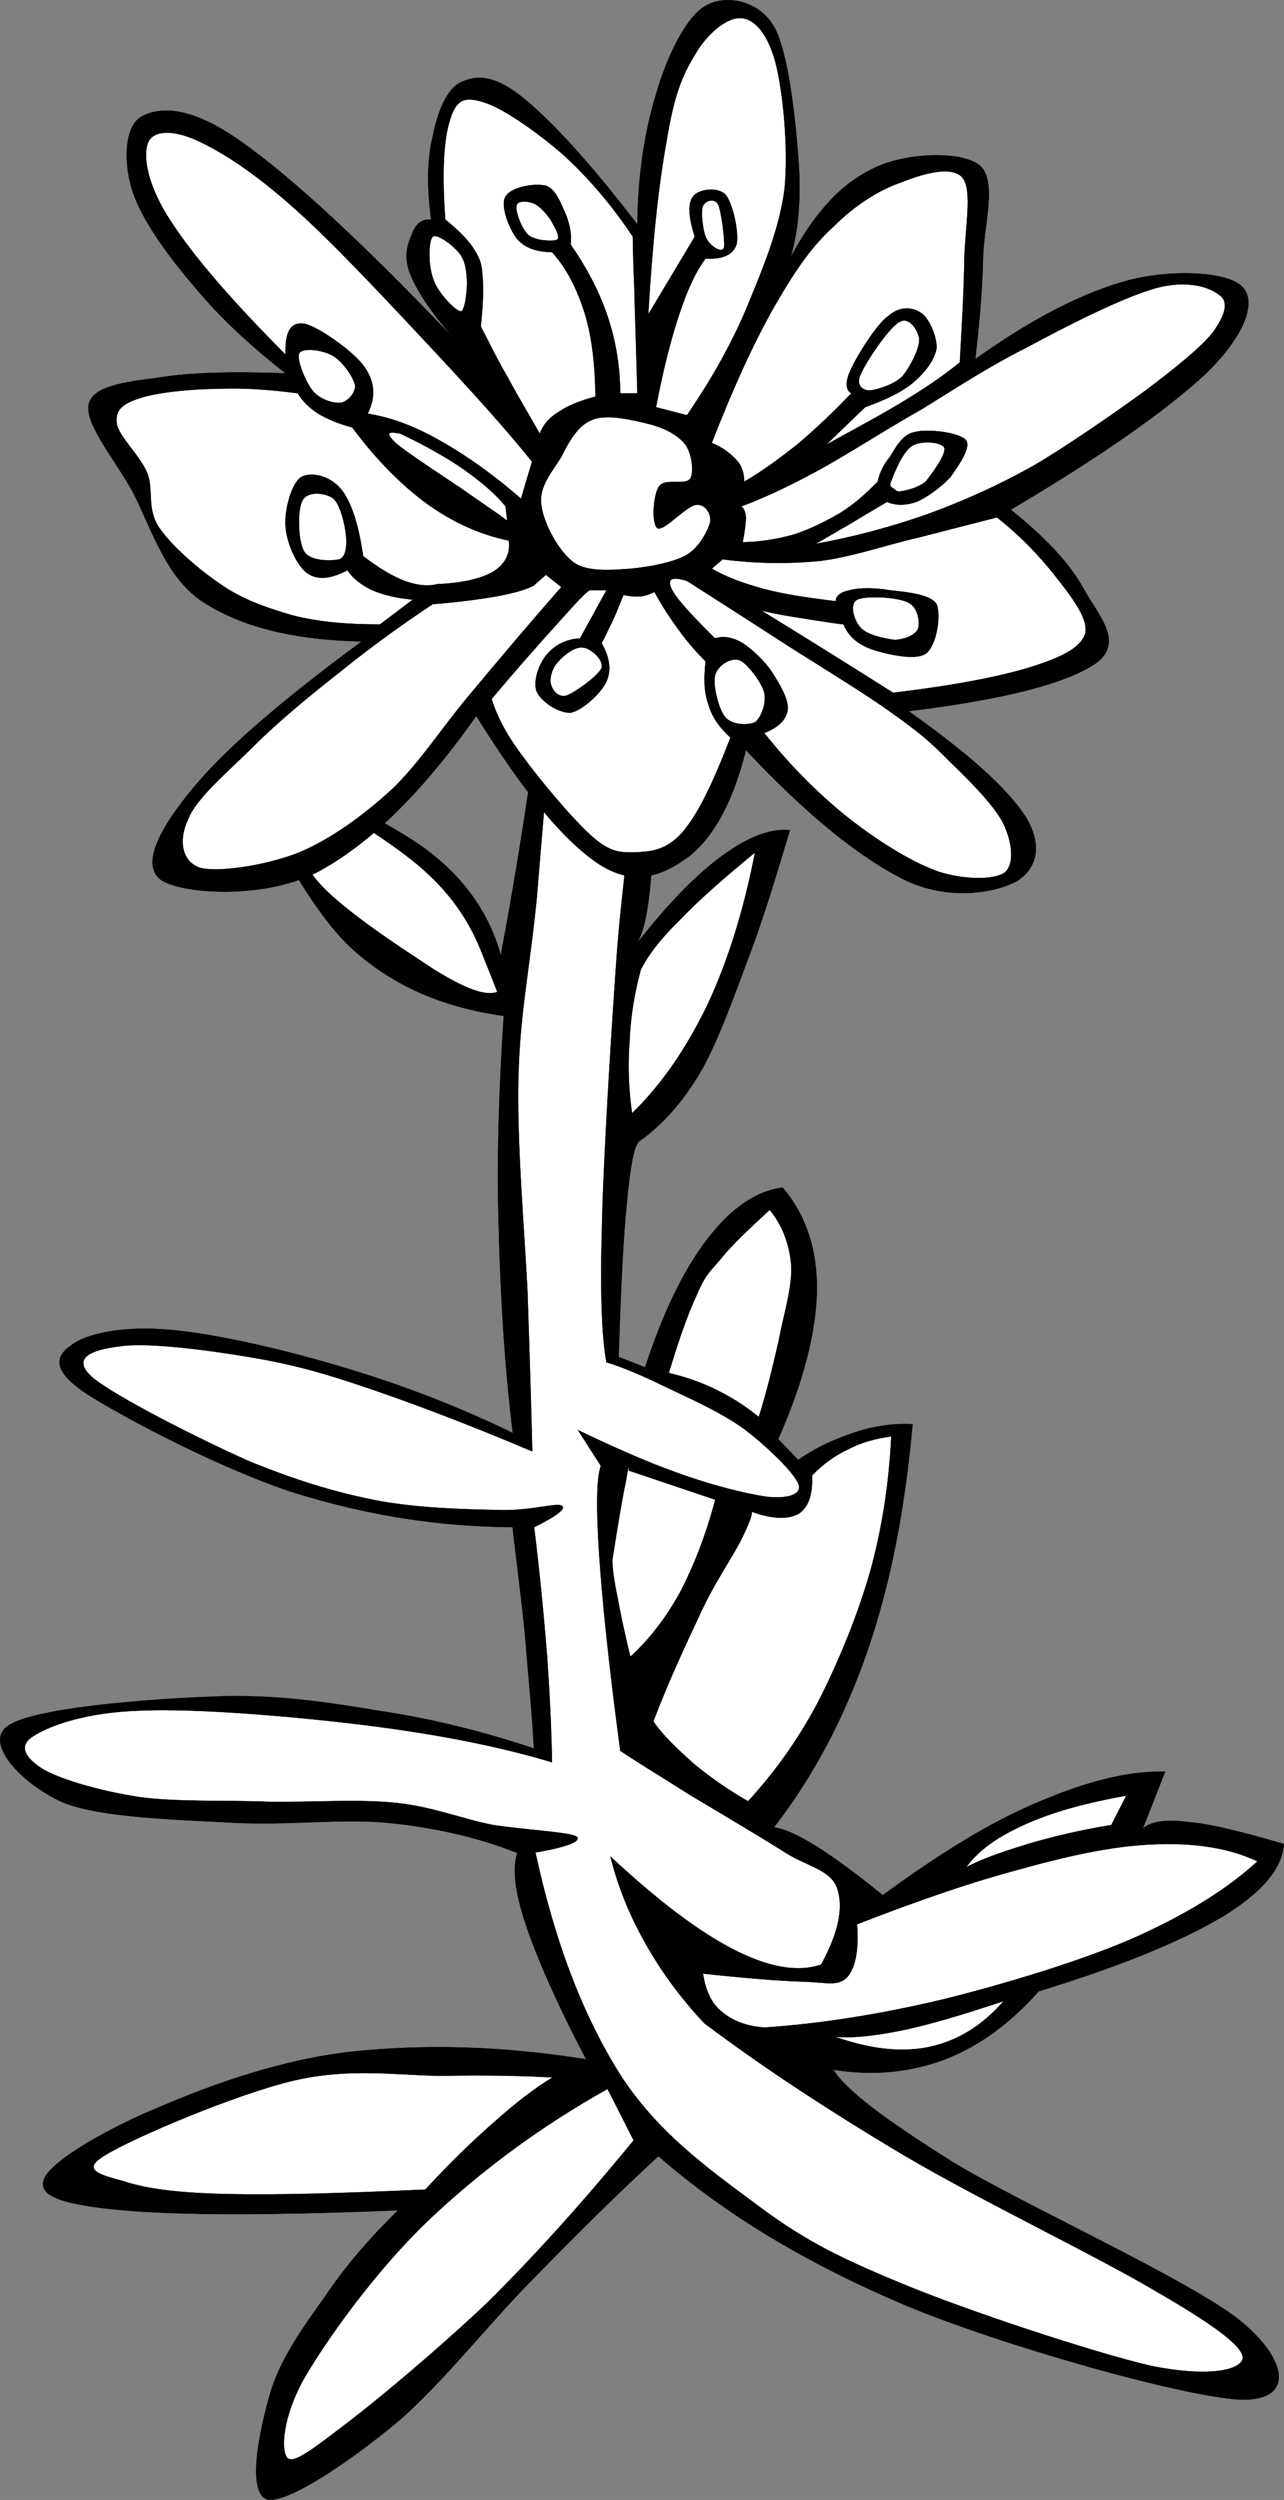
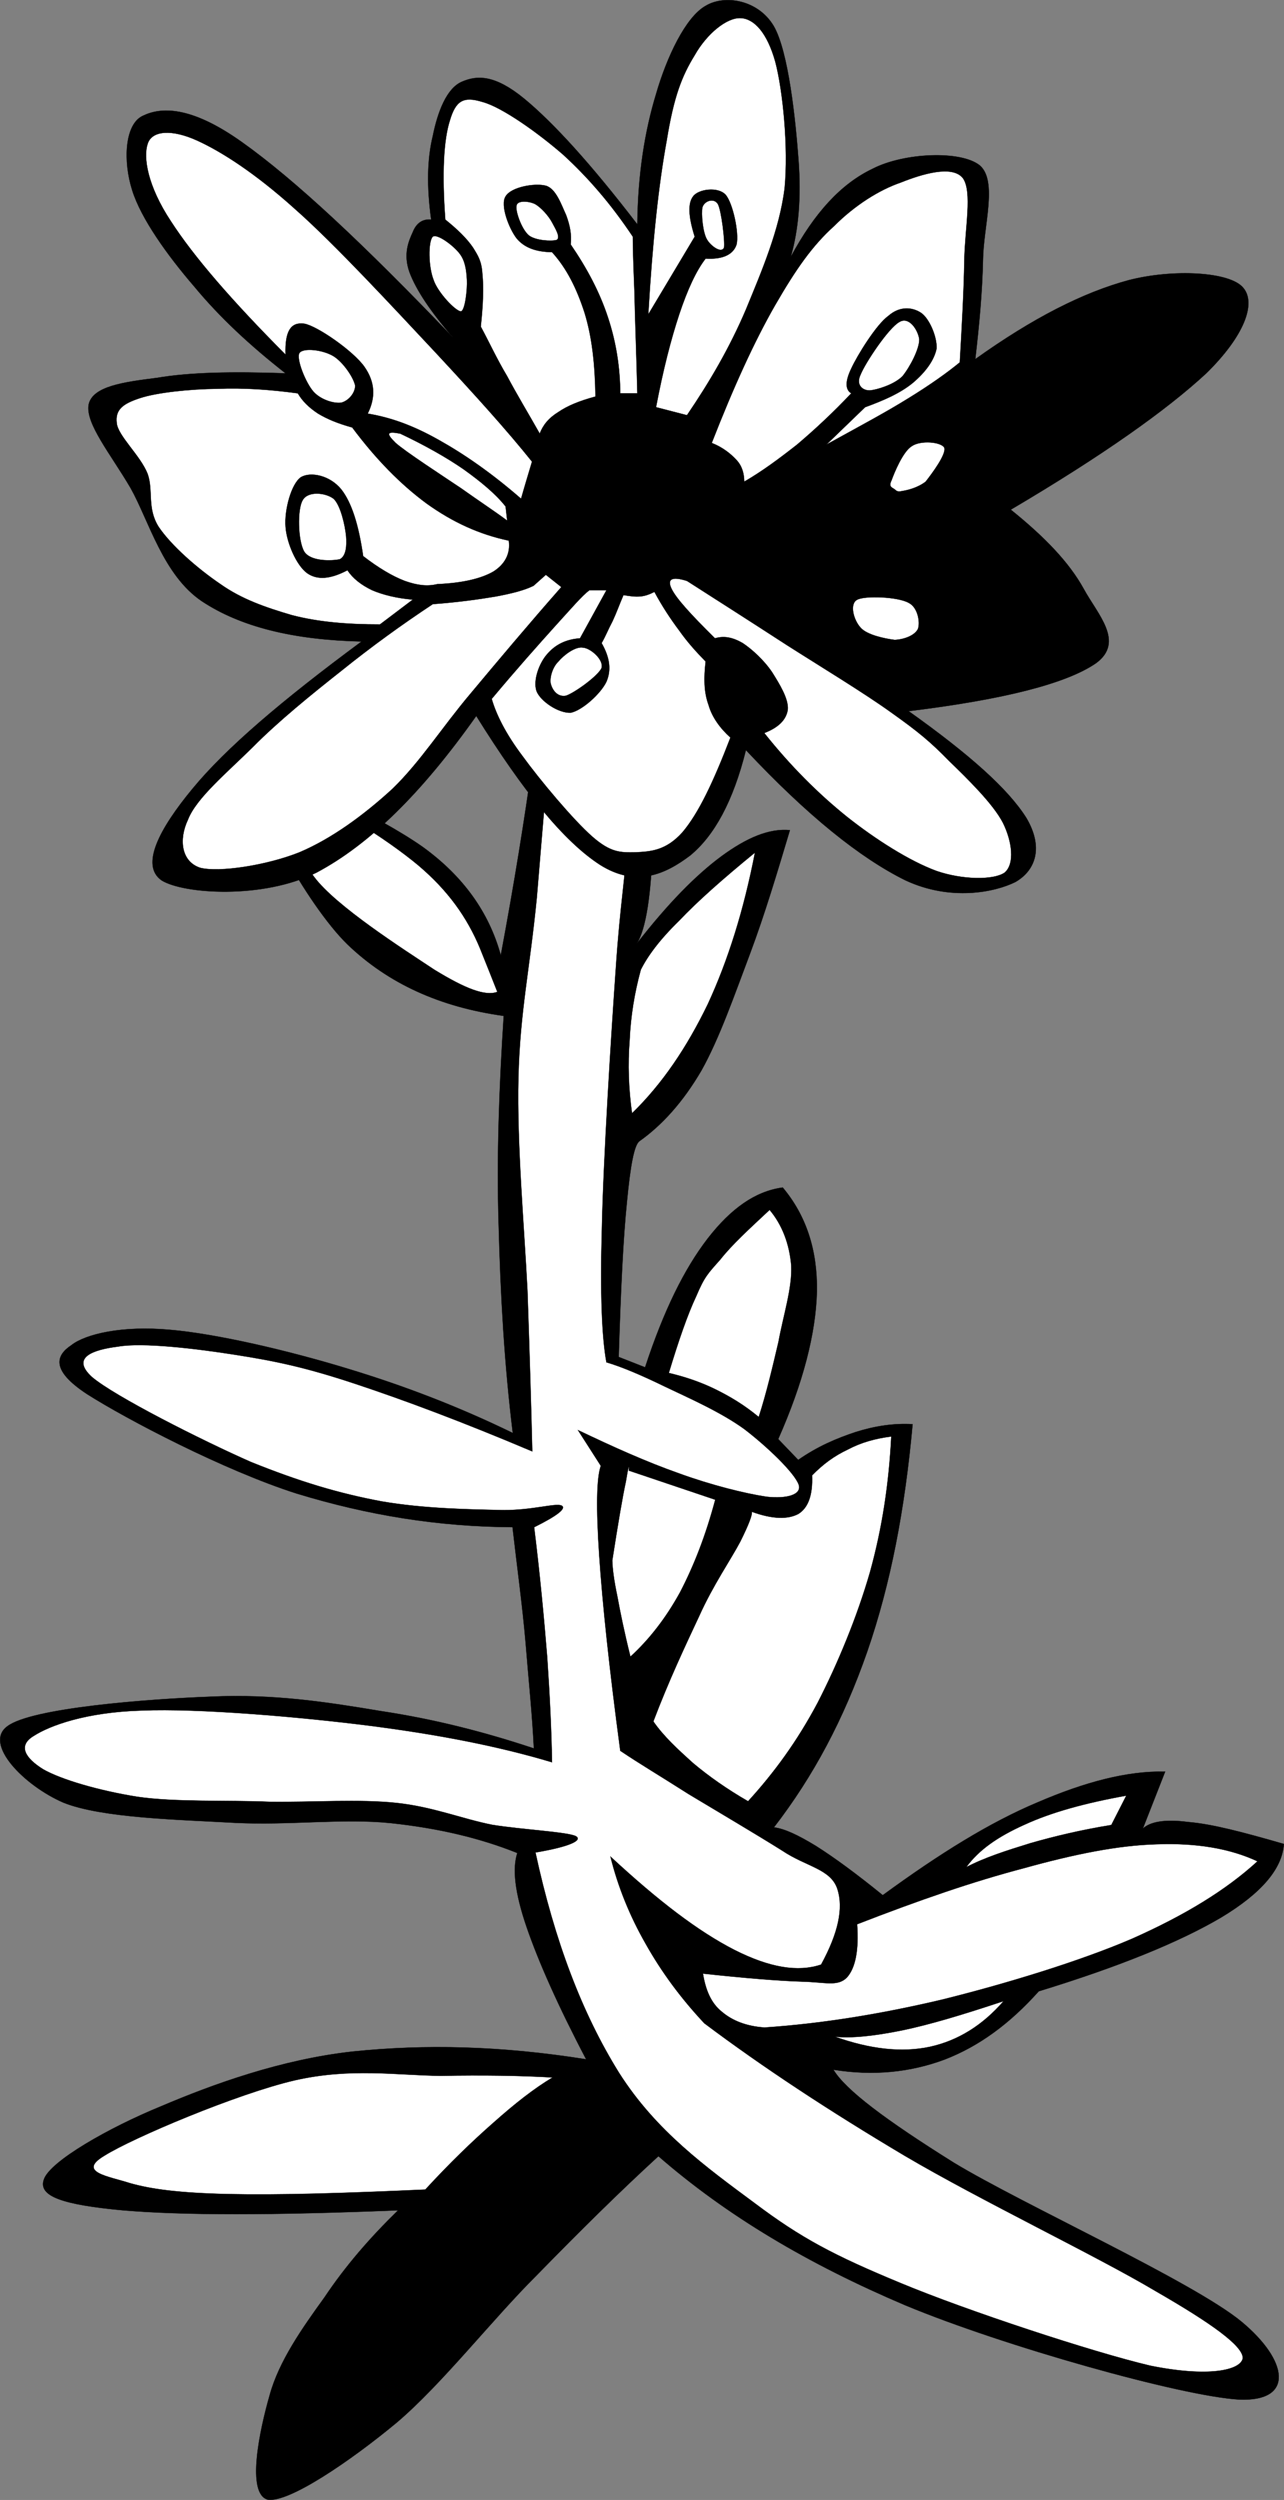
<svg xmlns="http://www.w3.org/2000/svg" xmlns:ns1="http://www.inkscape.org/namespaces/inkscape" id="Layer_1" xml:space="preserve" version="1.0" viewBox="0 0 173.31 337.255" ns1:version="0.91 r13725">
  <rect x="0" y="0" width="173.31" height="337.255" fill="#808080" stroke="none" />
  <g id="g5">
    <path id="path7" style="stroke:#000000;stroke-width:.036;stroke-miterlimit:10;fill-rule:evenodd" d="m73.535 83.95c-0.216 5.292-0.648 11.448-1.692 19.04-1.044 7.53-2.412 16.06-4.248 25.89-1.584-5.8-5.076-10.66-10.476-14.58-5.652-4.03-20.232-11.34-22.068-9.15-1.728 2.16 6.3 16.85 11.844 22.25 5.508 5.29 12.492 8.46 21.096 9.65-0.612 9.5-0.972 18.83-0.684 28.26 0.252 9.47 0.756 18.61 1.908 28.01-7.164-3.49-14.544-6.34-22.284-8.68-7.884-2.41-17.712-4.72-24.048-5.25-6.372-0.58-11.34 0.57-13.248 2.08-2.016 1.34-2.916 3.32 2.16 6.63 5.256 3.34 18.432 10.26 28.26 13.39 9.684 2.95 19.116 4.47 29.124 4.53 0.612 5.37 1.332 10.55 1.764 15.56 0.396 4.97 0.9 9.68 1.116 14.29-6.624-2.2-13.32-3.93-20.664-5.04-7.344-1.23-14.58-2.34-22.968-1.94-8.532 0.32-24.156 1.51-27.432 3.99-3.276 2.38 2.304 8.03 7.56 10.3 5.184 2.09 15.66 2.3 23.22 2.73 7.38 0.36 14.58-0.64 21.024 0.04 6.372 0.69 11.916 1.98 17.028 4.03-0.684 2.09-0.36 5.29 1.26 10.01 1.584 4.61 4.212 10.55 8.028 17.82-11.592-1.84-21.816-2.05-31.5-1.05-9.612 1.05-18.936 4.43-25.884 7.39-7.02 2.87-14.976 7.41-15.804 9.86-0.828 2.3 2.592 3.42 10.656 4.17 8.1 0.69 20.16 0.69 37.152 0-3.78 3.68-7.092 7.49-9.936 11.74-2.988 4.14-6.156 8.6-7.416 13.25-1.332 4.64-3.168 13.21-0.252 14.04 2.844 0.47 11.232-5.26 17.388-10.37 6.12-5.18 12.888-13.9 18.936-19.91 5.94-6.08 11.232-11.3 16.416-16.05 9.216 8.02 20.199 14.54 33.339 20.12 13.25 5.51 37.19 12.24 45.03 12.71 7.53 0.32 6.66-5.26 0.33-10.51-6.55-5.4-29.59-15.84-38.85-21.46-9.21-5.76-14.58-9.79-16.23-12.53 5.36 0.87 10.37 0.36 15.01-1.37 4.64-1.79 8.78-4.82 12.71-9.21 10.94-3.35 19.01-6.66 24.59-9.94 5.58-3.35 8.28-6.66 8.49-9.93-5.51-1.59-9.72-2.7-12.92-2.96-3.24-0.43-5.19 0-6.12 0.9l3.02-7.7c-5.15-0.11-10.83 1.4-17.21 4.14-6.51 2.74-13.21 6.91-20.91 12.53-3.6-2.92-6.55-5.08-9-6.63-2.52-1.54-4.29-2.34-5.69-2.52 5.33-6.91 9.4-14.54 12.6-23.72 3.17-9.18 5.08-19.22 6.12-30.67-2.52-0.15-5.11 0.25-7.63 1.04-2.63 0.87-5.19 1.95-7.81 3.78l-2.7-2.81c3.38-7.63 5.07-14.25 5.22-19.87 0.1-5.69-1.48-10.33-4.61-14.07-3.71 0.5-6.986 2.84-10.118 6.87-3.168 4.11-5.939 9.72-8.46 17.39l-3.564-1.4c0.288-9.22 0.612-16.06 1.116-20.96 0.468-4.89 0.972-7.56 1.656-8.13 3.061-2.16 5.904-5.29 8.388-9.54 2.448-4.36 4.5-10.3 6.552-15.73 2.05-5.48 3.67-10.95 5.4-16.71-2.77-0.25-5.76 0.97-9.252 3.53-3.492 2.59-7.2 6.37-11.412 11.77 1.224-1.94 1.944-6.51 2.16-13.71 0.108-7.28-0.107-17.032-1.044-29.56l-13.537-0.07z" />
    <path id="path9" style="fill-rule:evenodd;stroke:#000000;stroke-width:.036;stroke-miterlimit:10;fill:#ffffff" d="m81.852 183.78c2.16 0.64 4.86 1.8 7.956 3.31 3.168 1.51 7.523 3.42 10.692 5.73 2.95 2.26 6.73 5.83 7.31 7.48 0.43 1.37-1.66 1.91-4.32 1.62-2.92-0.43-7.525-1.58-11.882-3.17-4.356-1.54-8.712-3.49-13.608-5.83l3.096 4.83c-0.576 1.61-0.648 5.65-0.216 12.09 0.432 6.45 1.332 15.05 2.844 26.35 2.52 1.7 5.544 3.5 9.216 5.84 3.636 2.19 9.14 5.43 12.64 7.63 3.27 2.19 6.55 2.45 7.45 5.18 0.83 2.56 0.14 5.91-2.2 10.19-3.09 1.05-6.95 0.43-11.697-1.98-4.86-2.48-10.261-6.59-16.74-12.6 1.008 4.07 2.592 7.99 4.752 11.77 2.124 3.78 4.716 7.31 7.92 10.73 7.915 5.94 16.845 11.81 27.075 17.89 10.22 6.02 26.02 13.58 33.8 18.22 7.63 4.39 11.84 7.42 11.81 9.07-0.29 1.66-4.68 2.59-12.49 1.01-7.82-1.84-24.84-7.45-33.73-11.16-8.97-3.71-13.4-6.05-19.66-10.76-6.516-4.83-13.319-9.72-18.324-17.61-4.968-7.99-8.676-17.71-11.268-29.7 4.68-0.79 6.372-1.65 5.472-2.19-1.008-0.58-7.38-0.9-11.34-1.55-4.14-0.83-7.92-2.41-12.888-2.95-5.076-0.54-11.232-0.08-17.064-0.15-6.012-0.25-12.78 0.07-17.928-0.68-5.22-0.83-10.332-2.34-12.708-3.71-2.376-1.48-3.492-3.17-1.26-4.5 2.124-1.37 6.984-3.2 14.58-3.42 7.632-0.32 21.348 0.86 30.744 2.05 9.252 1.19 17.316 2.74 24.624 4.93-0.072-4.21-0.288-8.89-0.648-14.18-0.432-5.33-0.972-11.12-1.764-17.53 3.204-1.59 4.392-2.56 3.708-2.92-0.792-0.39-3.96 0.65-7.992 0.61-4.284-0.1-10.512-0.18-16.308-1.18-5.796-1.08-11.088-2.67-17.676-5.33-6.624-2.92-18.396-8.86-21.42-11.45-2.88-2.63 0.108-3.67 3.528-4.1 3.276-0.58 10.368 0.25 15.84 1.11 5.292 0.83 9.36 1.66 16.092 3.89s14.544 5.15 23.976 9.14c-0.144-6.12-0.36-13.21-0.648-21.67-0.432-8.64-1.44-19.8-1.224-28.76 0.216-8.86 1.512-14.4 2.484-24.27 0.828-10.08 1.836-21.524 2.88-35.168l9.288 0.036c0.36 9.36 0.432 17.532 0.216 25.092-0.396 7.45-1.116 10.44-1.728 19.66-0.648 9.21-1.692 25.92-1.872 34.95-0.255 8.89-0.003 14.8 0.61 18.11z" />
    <path id="path11" style="fill-rule:evenodd;stroke:#000000;stroke-width:.036;stroke-miterlimit:10;fill:#ffffff" d="m82.644 210.52c0.792-5.07 1.404-8.67 1.836-10.65 0.324-2.02 0.504-2.56 0.396-1.48l11.664 3.93c-1.296 4.86-2.88 8.89-4.752 12.49-1.943 3.53-4.176 6.37-6.696 8.68-0.828-3.32-1.368-5.98-1.764-8.14-0.469-2.23-0.649-3.71-0.684-4.83z" />
    <path id="path13" style="fill-rule:evenodd;stroke:#000000;stroke-width:.036;stroke-miterlimit:10;fill:#ffffff" d="m90.275 185.22c1.332-4.39 2.52-7.85 3.708-10.37 1.116-2.63 1.548-3.02 3.24-4.93 1.62-2.05 3.887-4.11 6.657-6.7 1.69 2.02 2.67 4.57 2.92 7.53 0.14 3.02-1.08 6.73-1.73 10.29-0.79 3.35-1.58 6.77-2.66 10.12-1.91-1.59-3.819-2.74-5.872-3.75-2.051-1-4.139-1.69-6.263-2.19z" />
    <path id="path15" style="fill-rule:evenodd;stroke:#000000;stroke-width:.036;stroke-miterlimit:10;fill:#ffffff" d="m88.188 232.23c2.088-5.5 4.284-10.15 6.191-14.22 1.872-4.17 4.32-7.7 5.545-10.04 1.186-2.38 1.656-3.67 1.546-4.03 2.85 1.04 4.9 1.04 6.3 0.29 1.33-0.83 1.95-2.56 1.84-5.19 1.47-1.51 2.99-2.63 4.82-3.49 1.77-0.94 3.67-1.48 5.87-1.76-0.32 6.26-1.19 12.23-2.88 18.32-1.73 6.01-4.36 12.35-7.06 17.6-2.77 5.22-5.9 9.47-9.39 13.29-2.812-1.62-5.331-3.39-7.419-5.15-2.123-1.91-3.959-3.6-5.363-5.62z" />
    <path id="path17" style="fill-rule:evenodd;stroke:#000000;stroke-width:.036;stroke-miterlimit:10;fill:#ffffff" d="m103.2 273.52c7.74-0.53 15.59-1.79 23.98-3.77 8.31-2.06 18.43-5.11 25.63-8.21 7.13-3.17 12.67-6.55 16.92-10.44-3.78-1.77-8.35-2.49-13.57-2.3-5.3 0.14-11.24 1.36-17.97 3.23-6.87 1.8-14.15 4.32-22.5 7.56 0.25 3.46-0.21 5.91-1.4 7.21-1.26 1.22-2.85 0.61-6.01 0.53-3.24-0.1-7.71-0.47-13.396-1.08 0.359 2.2 1.08 3.97 2.556 5.15 1.404 1.19 3.28 1.95 5.76 2.12z" />
    <path id="path19" style="fill-rule:evenodd;stroke:#000000;stroke-width:.036;stroke-miterlimit:10;fill:#ffffff" d="m130.42 251.89c1.69-2.3 4.17-4.07 7.84-5.72 3.6-1.66 8.14-2.92 13.76-3.93l-2.02 3.96c-4.03 0.65-7.67 1.52-10.91 2.45-3.27 1.01-6.12 1.91-8.67 3.24z" />
    <path id="path21" style="fill-rule:evenodd;stroke:#000000;stroke-width:.036;stroke-miterlimit:10;fill:#ffffff" d="m112.67 274.75c2.19 0.25 5.25-0.07 9.03-0.83 3.82-0.79 8.36-2.16 13.76-3.96-2.85 3.28-6.16 5.33-9.94 6.16-3.82 0.82-8.1 0.32-12.85-1.37z" />
-     <path id="path23" style="fill-rule:evenodd;stroke:#000000;stroke-width:.036;stroke-miterlimit:10;fill:#ffffff" d="m81.996 281.81c-9.108 5.11-16.776 10.83-23.58 17.17-6.876 6.41-13.32 15.23-16.704 20.77-3.348 5.36-3.852 10.26-3.06 11.63 0.576 1.22 2.88-0.44 7.344-3.86 4.608-3.45 12.744-10.26 19.548-16.66 6.624-6.52 13.14-13.79 19.98-22.11-1.152-2.3-2.34-4.6-3.528-6.94z" />
+     <path id="path23" style="fill-rule:evenodd;stroke:#000000;stroke-width:.036;stroke-miterlimit:10;fill:#ffffff" d="m81.996 281.81z" />
    <path id="path25" style="fill-rule:evenodd;stroke:#000000;stroke-width:.036;stroke-miterlimit:10;fill:#ffffff" d="m74.58 280.26c-4.32-0.25-9.36-0.33-15.12-0.22-5.94-0.07-12.132-1.11-19.692 0.61-7.776 1.81-21.888 7.78-25.668 10.16-3.744 2.23 0.54 2.77 3.42 3.7 2.808 0.8 6.552 1.33 13.32 1.48 6.732 0.15 15.408-0.11 26.568-0.61 3.276-3.56 6.3-6.48 9.216-9.04 2.916-2.59 5.436-4.57 7.956-6.08z" />
    <path id="path27" style="fill-rule:evenodd;stroke:#000000;stroke-width:.036;stroke-miterlimit:10;fill:#ffffff" d="m86.496 130.82c0.9-1.8 2.484-3.99 5.148-6.59 2.52-2.66 5.939-5.68 10.256-9.21-1.51 7.77-3.632 14.54-6.368 20.45-2.844 5.86-6.12 10.72-10.224 14.72-0.468-3.35-0.576-6.62-0.324-9.83 0.143-3.24 0.647-6.37 1.512-9.54z" />
    <path id="path29" style="fill-rule:evenodd;stroke:#000000;stroke-width:.036;stroke-miterlimit:10;fill:#ffffff" d="m64.788 127.94c-1.728-4.17-4.32-7.81-8.316-11.19-4.068-3.42-12.852-9.11-15.264-8.86-2.376 0.22-1.836 6.55 1.188 10.4 2.916 3.93 11.988 9.72 16.236 12.53 4.176 2.56 6.876 3.6 8.496 2.99-0.756-1.94-1.548-3.89-2.34-5.87z" />
    <path id="path31" style="stroke:#000000;stroke-width:.036;stroke-miterlimit:10;fill-rule:evenodd" d="m38.543 50.362c-4.824-3.78-8.892-7.56-12.348-11.736-3.6-4.176-7.164-9.144-8.352-12.96-1.26-3.96-1.008-8.928 1.44-10.044 2.376-1.152 6.372-1.44 13.392 3.564 7.092 5.04 16.308 13.644 28.476 26.352-3.06-3.528-4.968-6.408-5.868-8.784-0.9-2.484-0.108-4.248 0.432-5.437 0.468-1.188 1.296-1.8 2.484-1.692-0.612-4.464-0.54-8.172 0.216-11.268 0.648-3.24 1.872-6.479 3.96-7.344 2.016-0.864 4.392-0.972 8.388 2.304 3.924 3.24 8.964 8.748 15.264 16.956 0.072-6.84 1.008-12.6 2.521-17.568 1.439-5.004 3.995-10.404 6.695-11.916 2.557-1.548 7.057-0.828 9.177 2.7 2.02 3.456 2.96 12.744 3.35 18 0.4 5.184 0 9.576-1.04 13.176 3.2-5.94 6.77-9.864 11.09-11.916 4.24-2.16 11.88-2.484 14.43-0.432 2.45 2.124 0.47 8.28 0.43 12.78-0.1 4.392-0.5 8.712-1.04 13.356 7.81-5.58 14.58-9 20.7-10.656 6.01-1.548 13.72-1.152 15.48 1.044 1.76 2.088 0.14 6.48-5 11.52-5.37 4.968-13.94 11.052-26.39 18.396 4.61 3.708 7.88 7.128 9.83 10.656 1.9 3.492 5.58 7.164 1.69 10.044-3.96 2.736-12.35 4.896-25.31 6.48 8.21 5.833 13.46 10.513 15.91 14.433 2.31 3.93 1.26 7.02-1.48 8.61-2.8 1.4-8.78 2.62-14.86-0.22-6.12-3.02-13.25-8.75-21.53-17.57-1.73 6.95-4.285 11.56-7.525 14.22-3.384 2.56-7.308 4.32-12.168 1.26-4.896-3.17-10.332-9.86-16.704-20.085-7.38 10.435-14.436 17.355-21.564 21.135-7.272 3.63-18 2.88-20.916 1.04-2.88-2.02-0.324-6.91 4.176-12.35 4.5-5.47 12.06-11.913 22.824-19.869-9.252-0.216-16.344-1.98-21.564-5.436-5.22-3.528-7.128-10.836-9.612-15.264-2.7-4.608-6.156-8.748-5.652-11.304 0.576-2.448 4.716-2.988 9.216-3.564 4.464-0.755 10.152-0.863 17.352-0.611z" />
    <path id="path33" style="fill-rule:evenodd;stroke:#000000;stroke-width:.036;stroke-miterlimit:10;fill:#ffffff" d="m71.808 62.278c-3.312-4.14-7.632-8.928-12.96-14.652-5.508-5.868-13.572-14.616-19.044-19.44-5.4-4.86-9.936-7.74-13.176-9.216-3.384-1.548-6.12-1.404-6.696 0.432-0.612 1.8-0.036 5.652 3.132 10.44 3.096 4.788 8.208 10.692 15.48 18-0.108-3.132 0.684-4.428 2.52-4.176 1.728 0.288 6.66 3.708 8.136 5.832 1.404 2.016 1.548 4.068 0.432 6.3 3.024 0.504 6.048 1.548 9.612 3.564 3.42 1.908 7.164 4.5 11.088 7.92 0.467-1.656 0.971-3.312 1.476-5.004z" />
    <path id="path35" style="fill-rule:evenodd;stroke:#000000;stroke-width:.036;stroke-miterlimit:10;fill:#ffffff" d="m54.023 58.498c3.276 1.548 6.228 3.204 8.568 4.824 2.304 1.656 4.284 3.276 5.652 5.004l0.216 1.908c-1.692-1.26-3.78-2.628-6.264-4.392-2.628-1.764-7.452-4.896-8.784-6.084-1.331-1.296-1.223-1.62 0.612-1.26z" />
    <path id="path37" style="fill-rule:evenodd;stroke:#000000;stroke-width:.036;stroke-miterlimit:10;fill:#ffffff" d="m68.675 72.934c-3.924-0.828-7.524-2.448-11.088-5.004-3.528-2.592-6.876-6.012-10.044-10.26-1.944-0.54-3.348-1.116-4.608-1.872-1.26-0.828-2.124-1.692-2.736-2.736-3.744-0.504-7.272-0.756-10.872-0.612-3.672 0.036-8.172 0.504-10.44 1.26-2.304 0.756-3.348 1.548-3.132 3.348 0.144 1.728 3.204 4.392 4.176 6.876 0.792 2.232-0.108 4.608 1.476 7.128 1.692 2.52 5.22 5.616 8.352 7.74 2.844 2.016 6.048 3.132 9.612 4.176 3.564 0.936 7.488 1.26 11.916 1.26l4.428-3.348c-2.16-0.18-4.032-0.648-5.472-1.26-1.512-0.72-2.628-1.62-3.348-2.7-2.268 1.188-4.032 1.368-5.436 0.396-1.476-1.08-2.772-4.14-2.916-6.264-0.18-2.304 0.792-5.832 2.088-6.696 1.296-0.756 3.888-0.252 5.436 1.656 1.404 1.8 2.34 4.752 2.952 9 2.052 1.584 3.924 2.7 5.616 3.348 1.728 0.612 3.06 0.756 4.392 0.432 3.42-0.144 5.94-0.756 7.56-1.692 1.548-0.972 2.34-2.412 2.088-4.176z" />
    <path id="path39" style="fill-rule:evenodd;stroke:#000000;stroke-width:.036;stroke-miterlimit:10;fill:#ffffff" d="m72.023 79.018c-1.152 0.576-2.736 1.008-5.04 1.44-2.34 0.396-5.148 0.792-8.568 1.044-4.248 2.808-8.316 5.76-12.348 9-4.104 3.24-8.496 6.804-11.916 10.258-3.492 3.46-7.668 6.91-8.784 9.83-1.26 2.66-0.9 5.65 1.656 6.48 2.556 0.65 8.964-0.32 13.392-2.09 4.32-1.83 8.64-4.97 12.564-8.57 3.78-3.67 6.624-8.204 10.476-12.776 3.852-4.608 7.812-9.324 12.312-14.436l-2.088-1.656c-0.54 0.468-1.079 0.972-1.656 1.476z" />
    <path id="path41" style="fill-rule:evenodd;stroke:#000000;stroke-width:.036;stroke-miterlimit:10;fill:#ffffff" d="m79.547 79.63c-0.972 0.72-2.376 2.376-4.608 4.824-2.232 2.484-5.04 5.616-8.568 9.828 0.576 2.016 1.836 4.644 4.176 7.738 2.268 3.13 6.804 8.57 9.432 10.87 2.448 2.13 3.744 2.13 5.832 2.09 2.016-0.11 4.067-0.21 6.3-2.7 2.196-2.59 4.176-6.8 6.48-12.778-1.368-1.224-2.484-2.736-2.952-4.392-0.648-1.764-0.648-3.672-0.396-5.868-1.26-1.296-2.448-2.592-3.563-4.176-1.188-1.584-2.305-3.276-3.349-5.22-0.576 0.288-1.151 0.54-1.872 0.612-0.72 0.072-1.44-0.036-2.304-0.18-0.576 1.332-0.936 2.376-1.476 3.528-0.576 1.08-0.936 2.016-1.476 2.952 1.116 1.944 1.332 3.636 0.648 5.22-0.756 1.584-3.24 3.852-4.824 4.176-1.656 0.072-4.068-1.548-4.608-2.916-0.504-1.44 0.36-3.816 1.476-5.04 1.008-1.152 2.376-1.944 4.392-2.088l3.564-6.48h-2.304z" />
    <path id="path43" style="fill-rule:evenodd;stroke:#000000;stroke-width:.036;stroke-miterlimit:10;fill:#ffffff" d="m92.724 78.37c4.392 2.808 8.676 5.544 13.396 8.604 4.57 2.916 10.47 6.48 14.22 9.18 3.6 2.556 5.25 3.926 7.74 6.476 2.52 2.45 5.97 5.8 7.3 8.39 1.23 2.49 1.62 5.51 0.22 6.7-1.51 1.04-5.72 0.97-9.18-0.22-3.64-1.33-8.28-4.28-12.13-7.34-3.89-3.13-7.6-6.84-11.13-11.27 1.95-0.756 2.96-1.8 3.17-3.132 0.15-1.476-1.15-3.528-2.09-5.04-1.08-1.62-2.73-3.132-3.99-3.96-1.37-0.792-2.522-1.008-3.746-0.648-3.312-3.276-5.22-5.364-5.867-6.696-0.614-1.296 0.034-1.692 2.087-1.044z" />
-     <path id="path45" style="fill-rule:evenodd;stroke:#000000;stroke-width:.036;stroke-miterlimit:10;fill:#ffffff" d="m97.548 75.454c4.352 0.576 8.752 0.648 13.172 0.216 4.32-0.54 9.18-2.232 13.18-3.132 4.03-1.044 7.45-1.908 10.66-2.736 3.2 2.52 5.68 5.148 7.74 7.74 1.98 2.52 4.71 5.868 4.17 7.956-0.65 2.016-3.45 3.276-7.74 4.608-4.35 1.296-10.37 2.412-18.18 3.348-3.06-1.944-6.01-3.78-9-5.652s-5.87-3.636-8.78-5.436c0.9 0.216 2.34 0.54 4.17 0.828 1.91 0.288 4.04 0.684 6.92 1.044 0.68 1.62 1.83 2.592 3.74 3.348 1.76 0.576 5.83 1.62 7.34 0.612 1.55-1.116 2.09-5.292 1.48-6.696-0.86-1.404-4.39-1.656-6.3-1.872-1.98-0.36-4.25-0.36-5.44 0-1.18 0.216-1.9 0.756-1.87 1.476-3.78-0.468-7.05-0.936-9.83-1.692-2.8-0.756-5.108-1.656-6.908-2.7 0.467-0.396 0.971-0.828 1.476-1.26z" />
-     <path id="path47" style="fill-rule:evenodd;stroke:#000000;stroke-width:.036;stroke-miterlimit:10;fill:#ffffff" d="m100.03 68.326c0.36 0.144 0.58 0.684 0.65 1.476 0 0.756-0.15 1.872-0.43 3.348 2.37-0.036 4.68-0.432 6.91-1.044 2.12-0.684 4.35-1.8 6.26-2.916 1.95-1.224 3.49-2.628 5.04-4.212 0.26-1.152 0.76-2.268 1.66-3.348 0.72-1.152 1.65-3.06 3.35-3.348 1.73-0.468 5.97 0.036 6.91 1.08 0.76 1.044-1.05 3.492-2.09 5.004-1.22 1.296-3.13 2.736-4.61 3.348-1.51 0.504-2.7 0.504-3.96 0-1.87 1.116-3.67 2.16-5.25 3.132-1.59 0.864-3.1 1.836-4.4 2.52 5.22-0.936 10.16-2.268 15.09-3.996 4.82-1.764 9.29-3.744 14.22-6.48 4.86-2.844 11.19-7.272 15.26-10.224 4-3.024 7.27-5.652 9-7.74 1.59-2.196 2.31-4.068 1.05-5.04-1.3-1.116-4.29-2.16-8.57-1.044-4.46 1.224-12.06 5.076-17.39 7.956-5.36 2.7-9.5 5.436-14.22 8.352-4.93 2.772-10.04 6.12-14.22 8.388-4.1 2.232-7.52 3.78-10.26 4.788z" />
    <path id="path49" style="fill-rule:evenodd;stroke:#000000;stroke-width:.036;stroke-miterlimit:10;fill:#ffffff" d="m111.55 59.974l5.22-5.04c2.67-0.972 4.83-1.944 6.48-3.312 1.69-1.44 2.85-3.024 3.17-4.608 0.07-1.62-1.01-4.104-2.12-4.824-1.16-0.756-2.85-0.936-4.4 0.432-1.62 1.152-4.21 5.364-5 7.092-0.83 1.728-0.83 2.844 0 3.348-2.45 2.592-4.93 4.896-7.31 6.912-2.52 1.98-4.72 3.6-7.13 5.004-0.03-1.116-0.28-2.088-1.042-2.916-0.756-0.828-1.871-1.728-3.348-2.304 2.952-7.56 5.76-13.716 8.57-18.612 2.81-4.86 5-7.992 7.95-10.656 2.77-2.772 6.05-4.86 9-5.868 2.88-1.152 6.92-2.376 8.36-0.612 1.33 1.8 0.28 6.84 0.21 11.088-0.07 4.212-0.32 8.676-0.61 13.788-1.62 1.332-3.92 2.988-6.91 4.824-3.06 1.908-6.66 3.816-11.09 6.264z" />
    <path id="path51" style="fill-rule:evenodd;stroke:#000000;stroke-width:.036;stroke-miterlimit:10;fill:#ffffff" d="m92.724 56.014c3.06-4.5 5.76-9.108 7.956-14.256 2.16-5.256 4.5-10.692 5.22-16.308 0.54-5.616-0.25-13.32-1.26-17.136-1.08-3.852-2.81-5.76-4.61-5.868-1.906-0.144-4.642 2.124-6.262 5.004-1.729 2.808-2.809 5.544-3.78 11.52-1.08 5.904-1.908 13.536-2.484 23.436l6.265-10.476c-0.864-2.736-0.937-4.5-0.216-5.436 0.684-0.972 3.348-1.368 4.392-0.216 0.972 1.116 1.836 5.148 1.476 6.696-0.432 1.368-1.871 2.052-4.176 1.908-1.26 1.62-2.448 4.176-3.563 7.524-1.116 3.384-2.16 7.416-3.132 12.528 1.365 0.36 2.769 0.72 4.174 1.08z" />
    <path id="path53" style="fill-rule:evenodd;stroke:#000000;stroke-width:.036;stroke-miterlimit:10;fill:#ffffff" d="m86.027 53.062c-0.144-5.76-0.324-10.224-0.396-13.788-0.144-3.563-0.216-6.012-0.216-7.344-2.952-4.428-6.048-7.992-9.432-11.088-3.492-3.024-8.28-6.408-10.872-7.092-2.556-0.792-3.6-0.18-4.392 2.52-0.828 2.592-1.08 7.092-0.612 13.356 1.62 1.296 2.916 2.556 3.744 3.78 0.684 1.116 1.152 1.8 1.26 3.564 0.18 1.8 0.108 4.068-0.216 7.092 1.116 2.052 2.124 4.284 3.564 6.696 1.296 2.448 2.808 4.932 4.392 7.74 0.432-1.152 1.224-2.124 2.52-2.916 1.26-0.864 2.88-1.512 5.004-2.088-0.072-4.392-0.468-8.028-1.476-11.304-1.044-3.24-2.412-6.012-4.392-8.172-2.196-0.036-3.744-0.612-4.788-1.872-1.044-1.368-2.232-4.5-1.476-5.652 0.72-1.26 3.924-1.836 5.436-1.44 1.368 0.396 2.088 2.556 2.736 3.96 0.504 1.368 0.756 2.556 0.612 3.96 2.196 3.204 3.924 6.444 5.04 9.864 1.116 3.384 1.62 6.696 1.656 10.224h2.304z" />
    <path id="path55" style="fill-rule:evenodd;stroke:#000000;stroke-width:.036;stroke-miterlimit:10;fill:#ffffff" d="m74.543 30.058c-0.504-0.972-1.548-2.088-2.304-2.52-0.864-0.432-2.448-0.54-2.52 0.216-0.18 0.648 0.648 3.132 1.656 3.996 0.9 0.72 3.132 0.828 3.78 0.612 0.54-0.36-0.216-1.548-0.612-2.304z" />
    <path id="path57" style="fill-rule:evenodd;stroke:#000000;stroke-width:.036;stroke-miterlimit:10;fill:#ffffff" d="m94.812 27.97c-0.18 0.792 0.036 3.456 0.647 4.392 0.505 0.828 1.908 1.872 2.269 1.044 0.144-0.828-0.36-5.004-0.828-5.868-0.541-0.9-1.837-0.432-2.088 0.432z" />
    <path id="path59" style="fill-rule:evenodd;stroke:#000000;stroke-width:.036;stroke-miterlimit:10;fill:#ffffff" d="m116.16 50.542c0.65-1.62 3.78-6.3 5.22-7.092 1.3-0.828 2.52 1.044 2.7 2.304 0.04 1.26-1.22 3.708-2.27 5.004-1.15 1.152-3.49 1.836-4.39 1.908-0.97 0.036-1.94-0.72-1.26-2.124z" />
    <path id="path61" style="fill-rule:evenodd;stroke:#000000;stroke-width:.036;stroke-miterlimit:10;fill:#ffffff" d="m120.34 64.798c0.36-1.008 1.54-3.888 2.73-4.608 1.19-0.828 4-0.576 4.39 0.216 0.29 0.864-1.65 3.456-2.52 4.572-1.08 0.828-2.44 1.152-3.13 1.26-0.75 0.18-0.83-0.072-1.04-0.216-0.29-0.252-0.9-0.288-0.43-1.224z" />
    <path id="path63" style="fill-rule:evenodd;stroke:#000000;stroke-width:.036;stroke-miterlimit:10;fill:#ffffff" d="m115.73 80.89c1.04-0.54 5.43-0.396 6.91 0.432 1.26 0.612 1.58 2.664 1.26 3.528-0.43 0.864-1.8 1.404-3.13 1.476-1.41-0.18-3.78-0.684-4.61-1.656-0.94-1.008-1.55-3.24-0.43-3.78z" />
-     <path id="path65" style="fill-rule:evenodd;stroke:#000000;stroke-width:.036;stroke-miterlimit:10;fill:#ffffff" d="m99.815 89.062c1.045 0.432 2.955 2.916 3.345 4.392 0.29 1.404-0.39 3.276-1.22 3.96-0.97 0.468-3.133 0.396-3.997-0.612-0.972-1.08-1.728-4.392-1.44-5.652 0.324-1.368 2.124-2.484 3.312-2.088z" />
    <path id="path67" style="fill-rule:evenodd;stroke:#000000;stroke-width:.036;stroke-miterlimit:10;fill:#ffffff" d="m78.719 87.37c-1.044-0.216-2.628 1.008-3.348 1.872-0.792 0.756-1.188 2.16-1.044 2.952 0.18 0.756 0.828 1.908 2.088 1.656 1.152-0.396 4.32-2.664 4.788-3.744 0.288-1.152-1.512-2.664-2.484-2.736z" />
    <path id="path69" style="fill-rule:evenodd;stroke:#000000;stroke-width:.036;stroke-miterlimit:10;fill:#ffffff" d="m46.715 72.322c-0.144-1.476-0.756-4.176-1.692-5.04-1.08-0.828-3.492-1.08-4.176 0.216-0.72 1.188-0.648 5.436 0.216 6.912 0.864 1.368 3.708 1.26 4.788 1.044 0.864-0.432 0.972-1.8 0.864-3.132z" />
    <path id="path71" style="fill-rule:evenodd;stroke:#000000;stroke-width:.036;stroke-miterlimit:10;fill:#ffffff" d="m47.939 52.018c-0.252-1.188-1.692-3.204-2.916-3.96-1.404-0.864-4.104-1.188-4.608-0.432-0.468 0.756 0.864 4.068 1.908 5.22 0.972 1.08 2.736 1.62 3.744 1.476 0.973-0.252 1.872-1.296 1.872-2.304z" />
-     <path id="path73" style="fill-rule:evenodd;stroke:#000000;stroke-width:.036;stroke-miterlimit:10;fill:#ffffff" d="m87.72 57.238c-2.16-0.54-5.76-1.44-7.74-0.612-1.98 0.72-3.204 2.988-4.212 5.004-1.188 1.98-3.06 3.96-2.7 6.48 0.252 2.34 2.268 6.228 4.392 7.776 1.908 1.332 5.184 1.008 7.74 0.828 2.484-0.252 5.688-0.828 7.524-1.872 1.764-1.116 2.808-3.276 3.132-4.392 0.18-1.188-0.72-2.484-1.872-2.34-1.332 0.108-4.32 3.564-5.22 3.168-0.864-0.54-0.612-4.5 0.18-5.652 0.792-1.188 3.492-0.108 4.212-1.044 0.576-1.008 0.18-3.42-0.647-4.608-1.081-1.296-2.63-2.16-4.789-2.736z" />
    <path id="path75" style="fill-rule:evenodd;stroke:#000000;stroke-width:.036;stroke-miterlimit:10;fill:#ffffff" d="m63.023 37.762c-0.072-1.368-0.252-2.592-0.972-3.528-0.828-1.116-3.168-2.844-3.672-2.268-0.576 0.684-0.576 3.96 0.144 5.796 0.54 1.656 2.916 4.176 3.672 4.248 0.576-0.036 0.9-3.024 0.828-4.248z" />
  </g>
</svg>